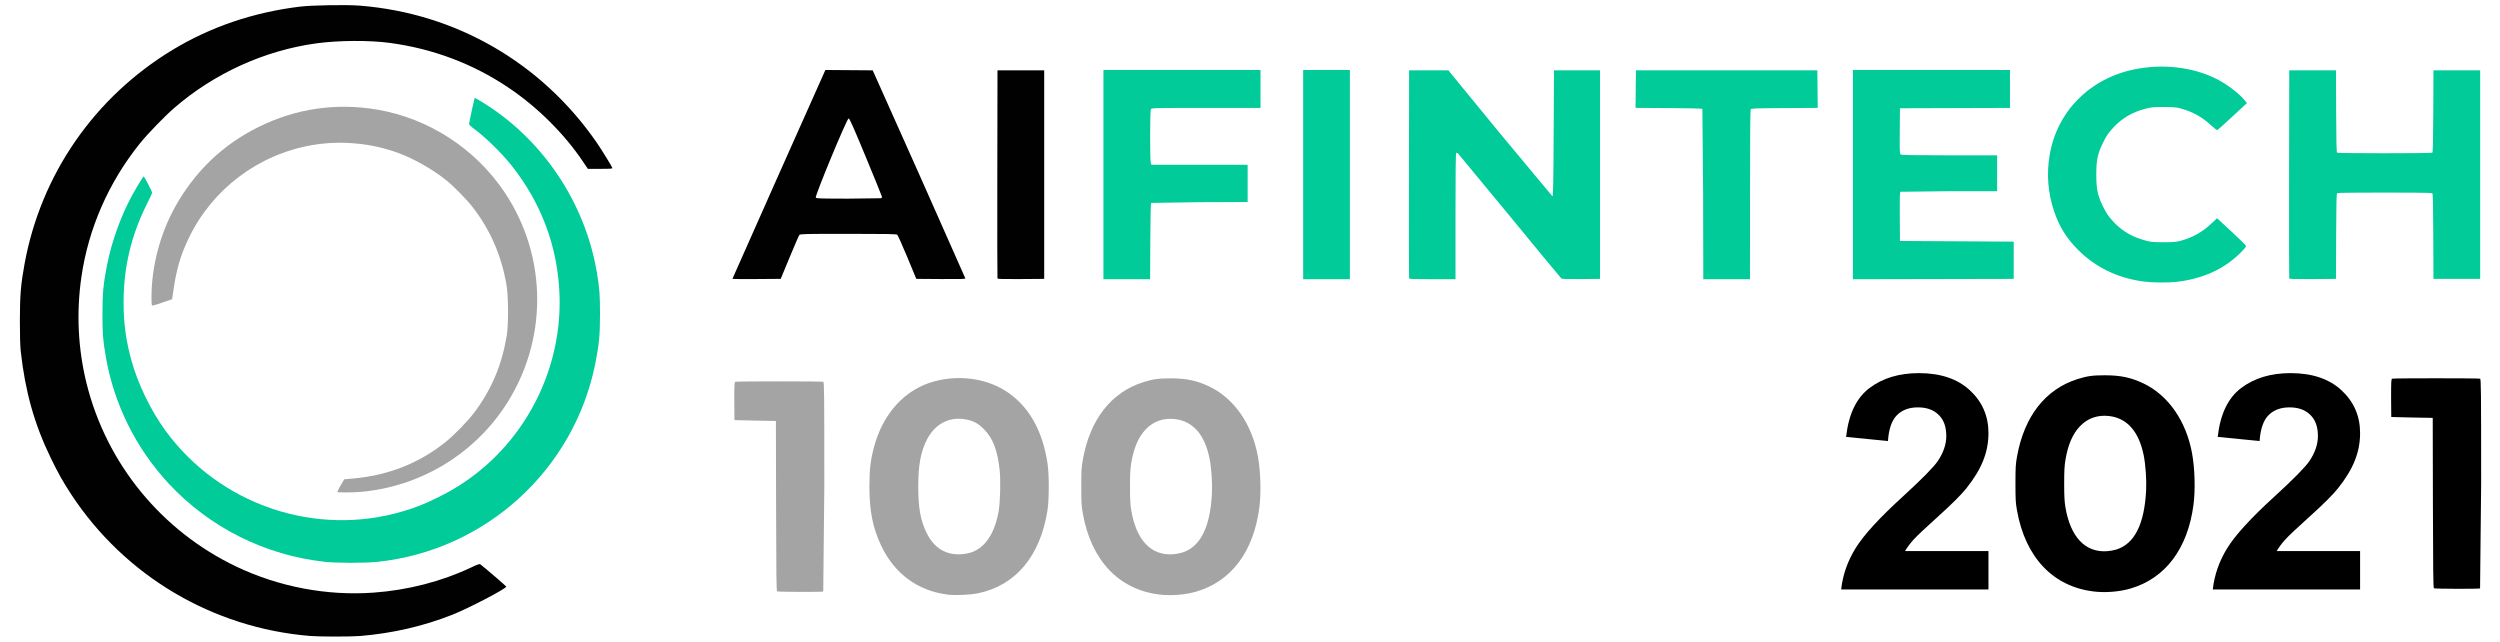
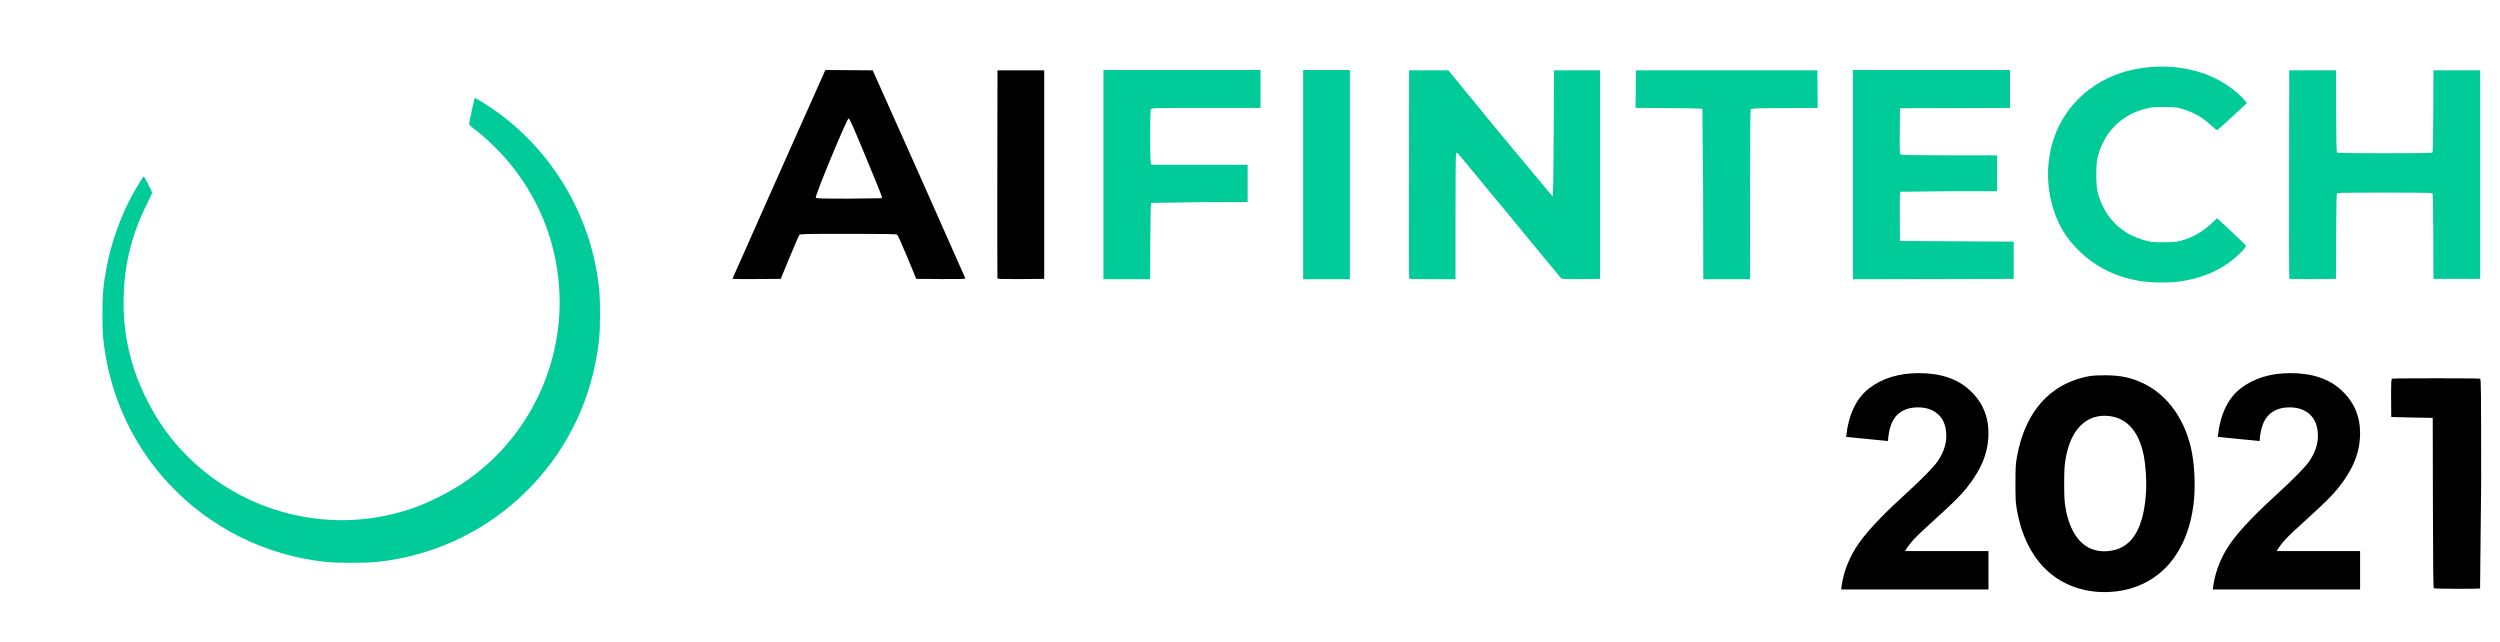
<svg xmlns="http://www.w3.org/2000/svg" xmlns:xlink="http://www.w3.org/1999/xlink" width="1385.8" height="355.69">
  <path d="M405.999 154.558c0-.168 48.735-109.667 51.062-114.726l.477-1.037 26.219.197 25.671 57.404 25.671 57.892c0 .392-2.649.468-13.593.389l-13.592-.099-4.974-12.007c-2.736-6.604-5.265-12.219-5.619-12.478-.503-.368-6.476-.471-27.172-.471-24.112 0-26.575.056-27.043.615-.283.338-2.725 5.953-5.427 12.478l-4.911 11.864-13.384.099c-7.361.054-13.384-.001-13.384-.122zm82.346-44.675c.327-.125.594-.43.594-.678s-4.02-10.151-8.934-22.008c-7.004-16.901-9.076-21.558-9.592-21.558-.95 0-18.846 43.192-18.212 43.958.352.424 3.552.516 17.99.516l18.156-.228zm64.569 44.423c-.099-.261-.137-26.313-.084-57.892l.096-57.419h25.895v115.589l-12.863.099c-10.09.077-12.902-.003-13.044-.375z" fill="#010101" />
  <path d="M1188.103 156.037c-14.295-1.934-26.402-7.778-36.045-17.397-6.589-6.572-10.624-13.069-13.499-21.731-3.334-10.045-4.152-20.27-2.45-30.639 3.993-24.336 22.111-42.749 47.054-47.823 15.605-3.174 31.821-1.36 44.907 5.023 5.998 2.925 12.833 8.03 16.114 12.035l1.345 1.641-7.979 7.385c-4.389 4.061-8.19 7.469-8.447 7.571s-1.834-1.098-3.502-2.667c-4.929-4.636-10.8-7.822-17.52-9.506-1.897-.475-4.122-.629-8.908-.616-5.684.015-6.789.126-10.133 1.016-6.911 1.839-12.51 5.07-17.099 9.869-3.119 3.261-4.522 5.328-6.546 9.639-2.725 5.805-3.37 9.049-3.37 16.955s.645 11.15 3.37 16.955c2.024 4.311 3.427 6.377 6.546 9.639 4.583 4.793 10.167 8.018 17.099 9.877 3.396.911 4.377 1.006 10.32 1.005 5.528-.001 7.024-.127 9.448-.796 6.757-1.863 11.961-4.801 17.147-9.68l3.007-2.829 7.998 7.394c4.399 4.067 8.047 7.673 8.108 8.014.067.376-1.355 2.041-3.623 4.242-9.1 8.83-20.707 13.998-35.142 15.646-4.638.529-13.455.424-18.202-.219zM611.658 96.79V38.807h87.067v21.016h-30.198c-29.472 0-30.207.017-30.586.726-.509.952-.53 28.5-.023 29.836l.366.963h53.31v20.626l-26.614.101-26.927.414c-.172.172-.359 9.756-.416 21.298l-.103 20.985h-25.877zm110.711 0V38.807h25.895v115.965h-25.895zm58.718 57.513c-.098-.258-.135-26.308-.082-57.888l.096-57.419h21.765l28.587 34.902 29.086 34.902c.41 0 .532-6.22.686-34.902l.188-34.902h25.52v115.589l-10.462.1c-7.845.075-10.602-.015-11.018-.361-.306-.254-13.188-15.844-28.627-34.646L808.173 85.01c-.319-.265-.757-.373-.972-.24-.268.165-.392 11.298-.392 35.122v34.88h-12.771c-9.872 0-12.812-.107-12.95-.469zm162.988-46.6l-.411-47.38c-.172-.172-8.576-.36-18.677-.417l-18.364-.104.1-10.404.1-10.404h100.578l.1 10.404.1 10.404-18.409.104c-15.878.09-18.458.182-18.764.667-.219.347-.358 18.546-.361 47.38l-.006 46.817h-25.886zm83.029-10.913V38.808h87.067v21.012l-60.985.192-.099 12.572c-.091 11.486-.044 12.613.541 13.041.498.365 6.509.469 27.027.469h26.386v19.89l-26.552.006-27.026.307c-.37.235-.452 3.247-.375 13.786l.099 13.485 63.049.375v20.641l-89.131.191zm241.863 57.517c-.099-.261-.137-26.313-.084-57.892l.096-57.419h25.895l.097 22.685c.075 17.576.202 22.752.563 22.981.609.387 52.113.387 52.721 0 .361-.229.488-5.405.563-22.981l.097-22.685h25.895v115.589h-25.895l-.097-23.623c-.075-18.326-.201-23.689-.563-23.919-.609-.387-52.113-.387-52.721 0-.362.23-.488 5.593-.563 23.919l-.097 23.623-12.863.099c-10.09.077-12.902-.003-13.044-.375z" fill="#01cb98" />
-   <path d="M525.24 329.59c-16.468-2.063-29.434-11.603-36.741-27.032-4.71-9.946-6.575-19.262-6.567-32.806.005-9.209.579-14.326 2.395-21.371 4.986-19.339 17.498-32.911 34.261-37.163 14.79-3.752 30.397-.995 41.54 7.337 11.044 8.259 17.852 20.945 20.527 38.25.931 6.02.933 19.846.005 25.895-3.91 25.482-17.645 41.905-38.622 46.179-4.424.902-12.537 1.245-16.798.711zm12.947-23.311c7.874-2.606 13.174-10.474 15.38-22.829.852-4.772 1.179-17.02.602-22.532-1.174-11.216-3.705-17.913-8.657-22.912-3.176-3.207-5.561-4.551-9.583-5.403-9.279-1.965-17.485 2.101-22.04 10.92-3.51 6.796-4.907 14.349-4.884 26.416.021 11.683 1.283 18.612 4.634 25.45 4.14 8.447 10.705 12.433 19.482 11.829 1.548-.107 3.828-.529 5.067-.939zm104.75 23.308c-22.613-2.624-38.031-18.814-42.688-44.824-.772-4.314-.873-6.052-.873-15.012s.101-10.698.873-15.012c3.98-22.23 15.7-37.255 33.452-42.885 5.415-1.717 8.514-2.146 15.387-2.131 8.565.019 14.357 1.246 21.192 4.49 13.778 6.538 23.769 20.907 27.003 38.836 1.534 8.504 1.856 20.07.789 28.335-3.144 24.352-15.552 40.891-34.911 46.536-6.192 1.805-13.694 2.423-20.225 1.666zm12.322-23.265c10.097-3.119 15.605-14.043 16.545-32.818.292-5.824-.299-14.298-1.357-19.495-2.665-13.077-9.114-20.449-18.964-21.678-6.474-.808-12.124 1.158-16.423 5.715-4.03 4.272-6.578 10.2-7.982 18.569-.539 3.214-.692 6.124-.692 13.135s.153 9.922.692 13.135c2.767 16.502 10.965 25.161 23.058 24.355 1.505-.1 3.81-.514 5.123-.919zm-224.5 21.479c-.369-.234-.488-10.284-.563-47.375l-.095-47.078-11.446-.201-11.54-.281c-.051-.044-.094-4.791-.094-10.548 0-9.199.072-10.496.594-10.696.776-.298 47.951-.298 48.727 0 .538.206.594 5.677.594 58.13l-.594 58.13c-.886.34-25.039.264-25.582-.081z" fill="#a4a4a4" />
-   <path d="M171.762 352.52c-53.933-4.466-102.604-33.323-132.241-78.406-4.397-6.688-7.343-11.921-11.303-20.078-9.184-18.916-14.242-36.884-16.742-59.483-.297-2.687-.471-9.13-.459-17.076.02-13.795.523-19.857 2.585-31.149C22.65 96.786 52.275 53.917 95.595 27.684c21.121-12.79 44.795-20.839 70.573-23.995 6.728-.824 25.922-1.144 33.32-.557 53.242 4.229 100.668 31.634 131.231 75.831 2.591 3.746 8.245 12.901 8.699 14.082.183.476-.755.554-6.676.552l-6.889-.003-2.71-4.032c-10.465-15.569-25.426-30.388-41.575-41.177-19.688-13.154-41.65-21.404-65.488-24.605-11.399-1.531-28.487-1.425-40.719.251-28.717 3.936-56.597 16.611-78.796 35.822-5.335 4.617-14.773 14.374-19.029 19.672-17.322 21.562-28.496 47.058-32.402 73.932-2.875 19.785-1.923 39.724 2.814 58.921 10.992 44.543 41.53 81.922 83.108 101.722 23.549 11.214 50.135 16.259 75.947 14.413 18.989-1.358 37.747-6.185 54.076-13.915 3.882-1.837 4.753-2.125 5.253-1.734 3.053 2.387 14.3 12.061 14.3 12.3 0 1.133-20.952 12.07-29.836 15.575-16.17 6.379-33.05 10.281-51.039 11.799-5.171.436-22.659.426-27.998-.016z" fill="#010101" />
-   <path d="M187.047 272.696c-.102-.164.702-1.808 1.785-3.653l1.969-3.355 5.23-.474c19.373-1.754 36.367-8.498 51.017-20.243 4.759-3.816 12.333-11.613 15.887-16.355 9.552-12.743 15.224-26.172 17.95-42.502 1.053-6.306.968-21.877-.154-28.346-2.785-16.049-8.8-29.944-18.421-42.55-3.316-4.345-10.538-11.753-14.847-15.23-7.39-5.962-17.929-11.968-26.615-15.168-15.08-5.556-32.142-7.106-47.962-4.357-29.787 5.175-55.306 24.466-68.28 51.61-4.87 10.19-6.981 17.721-8.892 31.712l-.282 2.064-5.066 1.757c-2.787.966-5.362 1.768-5.723 1.783-.593.023-.657-.445-.657-4.813 0-16.573 4.682-34.624 12.812-49.392 10.993-19.968 26.589-34.965 46.645-44.855 20.662-10.188 42.948-13.429 65.702-9.555 28.492 4.852 54.383 21.654 70.543 45.778 24.207 36.138 24.121 83.153-.218 119.342-17.881 26.587-46.881 43.748-78.957 46.716-4.909.455-13.202.506-13.463.084z" fill="#a4a4a4" />
  <path d="M180.067 311.425c-33.173-3.614-64.021-19.091-86.647-43.474-18.116-19.521-30.272-44.037-34.747-70.067-1.636-9.519-1.897-12.809-1.885-23.785.013-11.569.468-16.491 2.483-26.833 2.613-13.415 7.788-27.763 14.243-39.492 2.248-4.085 5.905-10.045 6.164-10.045s4.68 8.556 4.68 9.053c0 .284-1.237 2.965-2.749 5.958-8.816 17.455-13.1 35.373-13.1 54.792 0 11.718 1.26 21.023 4.385 32.386 3.532 12.842 10.743 27.716 18.777 38.73 30.164 41.357 83.525 59.345 132.297 44.592 7.191-2.175 11.103-3.748 18.952-7.62 8.488-4.187 15.405-8.575 22.471-14.258 29.22-23.497 46.011-60.095 44.772-97.587-.88-26.594-9.956-51.16-26.623-72.056-5.791-7.261-14.739-15.957-21.365-20.764-1.187-.861-2.163-1.833-2.169-2.159-.013-.682 2.947-14.312 3.153-14.517.075-.075 1.966.985 4.204 2.355 33.381 20.437 57.007 55.61 63.525 94.569 1.424 8.51 1.724 12.566 1.71 23.08-.016 11.601-.497 16.615-2.612 27.209-11.78 59.014-60.823 103.651-120.798 109.949-6.774.711-22.508.701-29.121-.02z" fill="#01cb98" />
  <path d="M1160.77 327.89c-22.613-2.624-38.031-18.814-42.688-44.824-.772-4.314-.873-6.052-.873-15.012s.101-10.698.873-15.012c3.98-22.23 15.7-37.255 33.452-42.884 5.415-1.717 8.514-2.146 15.387-2.131 8.565.019 14.357 1.246 21.192 4.49 13.778 6.539 23.769 20.908 27.003 38.836 1.534 8.504 1.856 20.069.789 28.335-3.144 24.352-15.552 40.891-34.911 46.536-6.192 1.805-13.694 2.423-20.225 1.666zm12.322-23.265c10.097-3.119 15.605-14.043 16.545-32.818.292-5.824-.299-14.298-1.357-19.494-2.665-13.077-9.114-20.449-18.964-21.678-6.474-.808-12.124 1.158-16.423 5.715-4.03 4.273-6.578 10.2-7.982 18.569-.539 3.214-.692 6.124-.692 13.135s.153 9.922.692 13.135c2.767 16.502 10.965 25.161 23.058 24.355 1.505-.1 3.811-.514 5.123-.919zm176.078 21.465c-.369-.234-.488-10.284-.563-47.375l-.095-47.078-11.446-.201-11.54-.282c-.052-.044-.094-4.791-.094-10.548 0-9.199.072-10.496.594-10.696.776-.298 47.951-.298 48.727 0 .538.206.594 5.677.594 58.13l-.594 58.13c-.886.34-25.039.264-25.582-.081z" />
  <use xlink:href="#B" />
  <use xlink:href="#B" x="206.002" />
  <defs>
    <path id="B" d="M1102.245 305.483v21.261h-81.652q1.326-12.056 7.958-22.809 6.632-10.834 26.195-28.674 15.75-14.419 19.315-19.551 4.808-7.087 4.808-14.011 0-7.657-4.228-11.73-4.145-4.155-11.522-4.155-7.295 0-11.606 4.318-4.311 4.318-4.974 14.337l-23.21-2.281q2.072-18.899 13.015-27.127 10.942-8.228 27.355-8.228 17.988 0 28.267 9.531 10.279 9.531 10.279 23.705 0 8.065-2.984 15.396-2.901 7.25-9.284 15.233-4.228 5.295-15.253 15.234-11.025 9.938-14.009 13.197-2.901 3.258-4.725 6.354z" />
  </defs>
</svg>